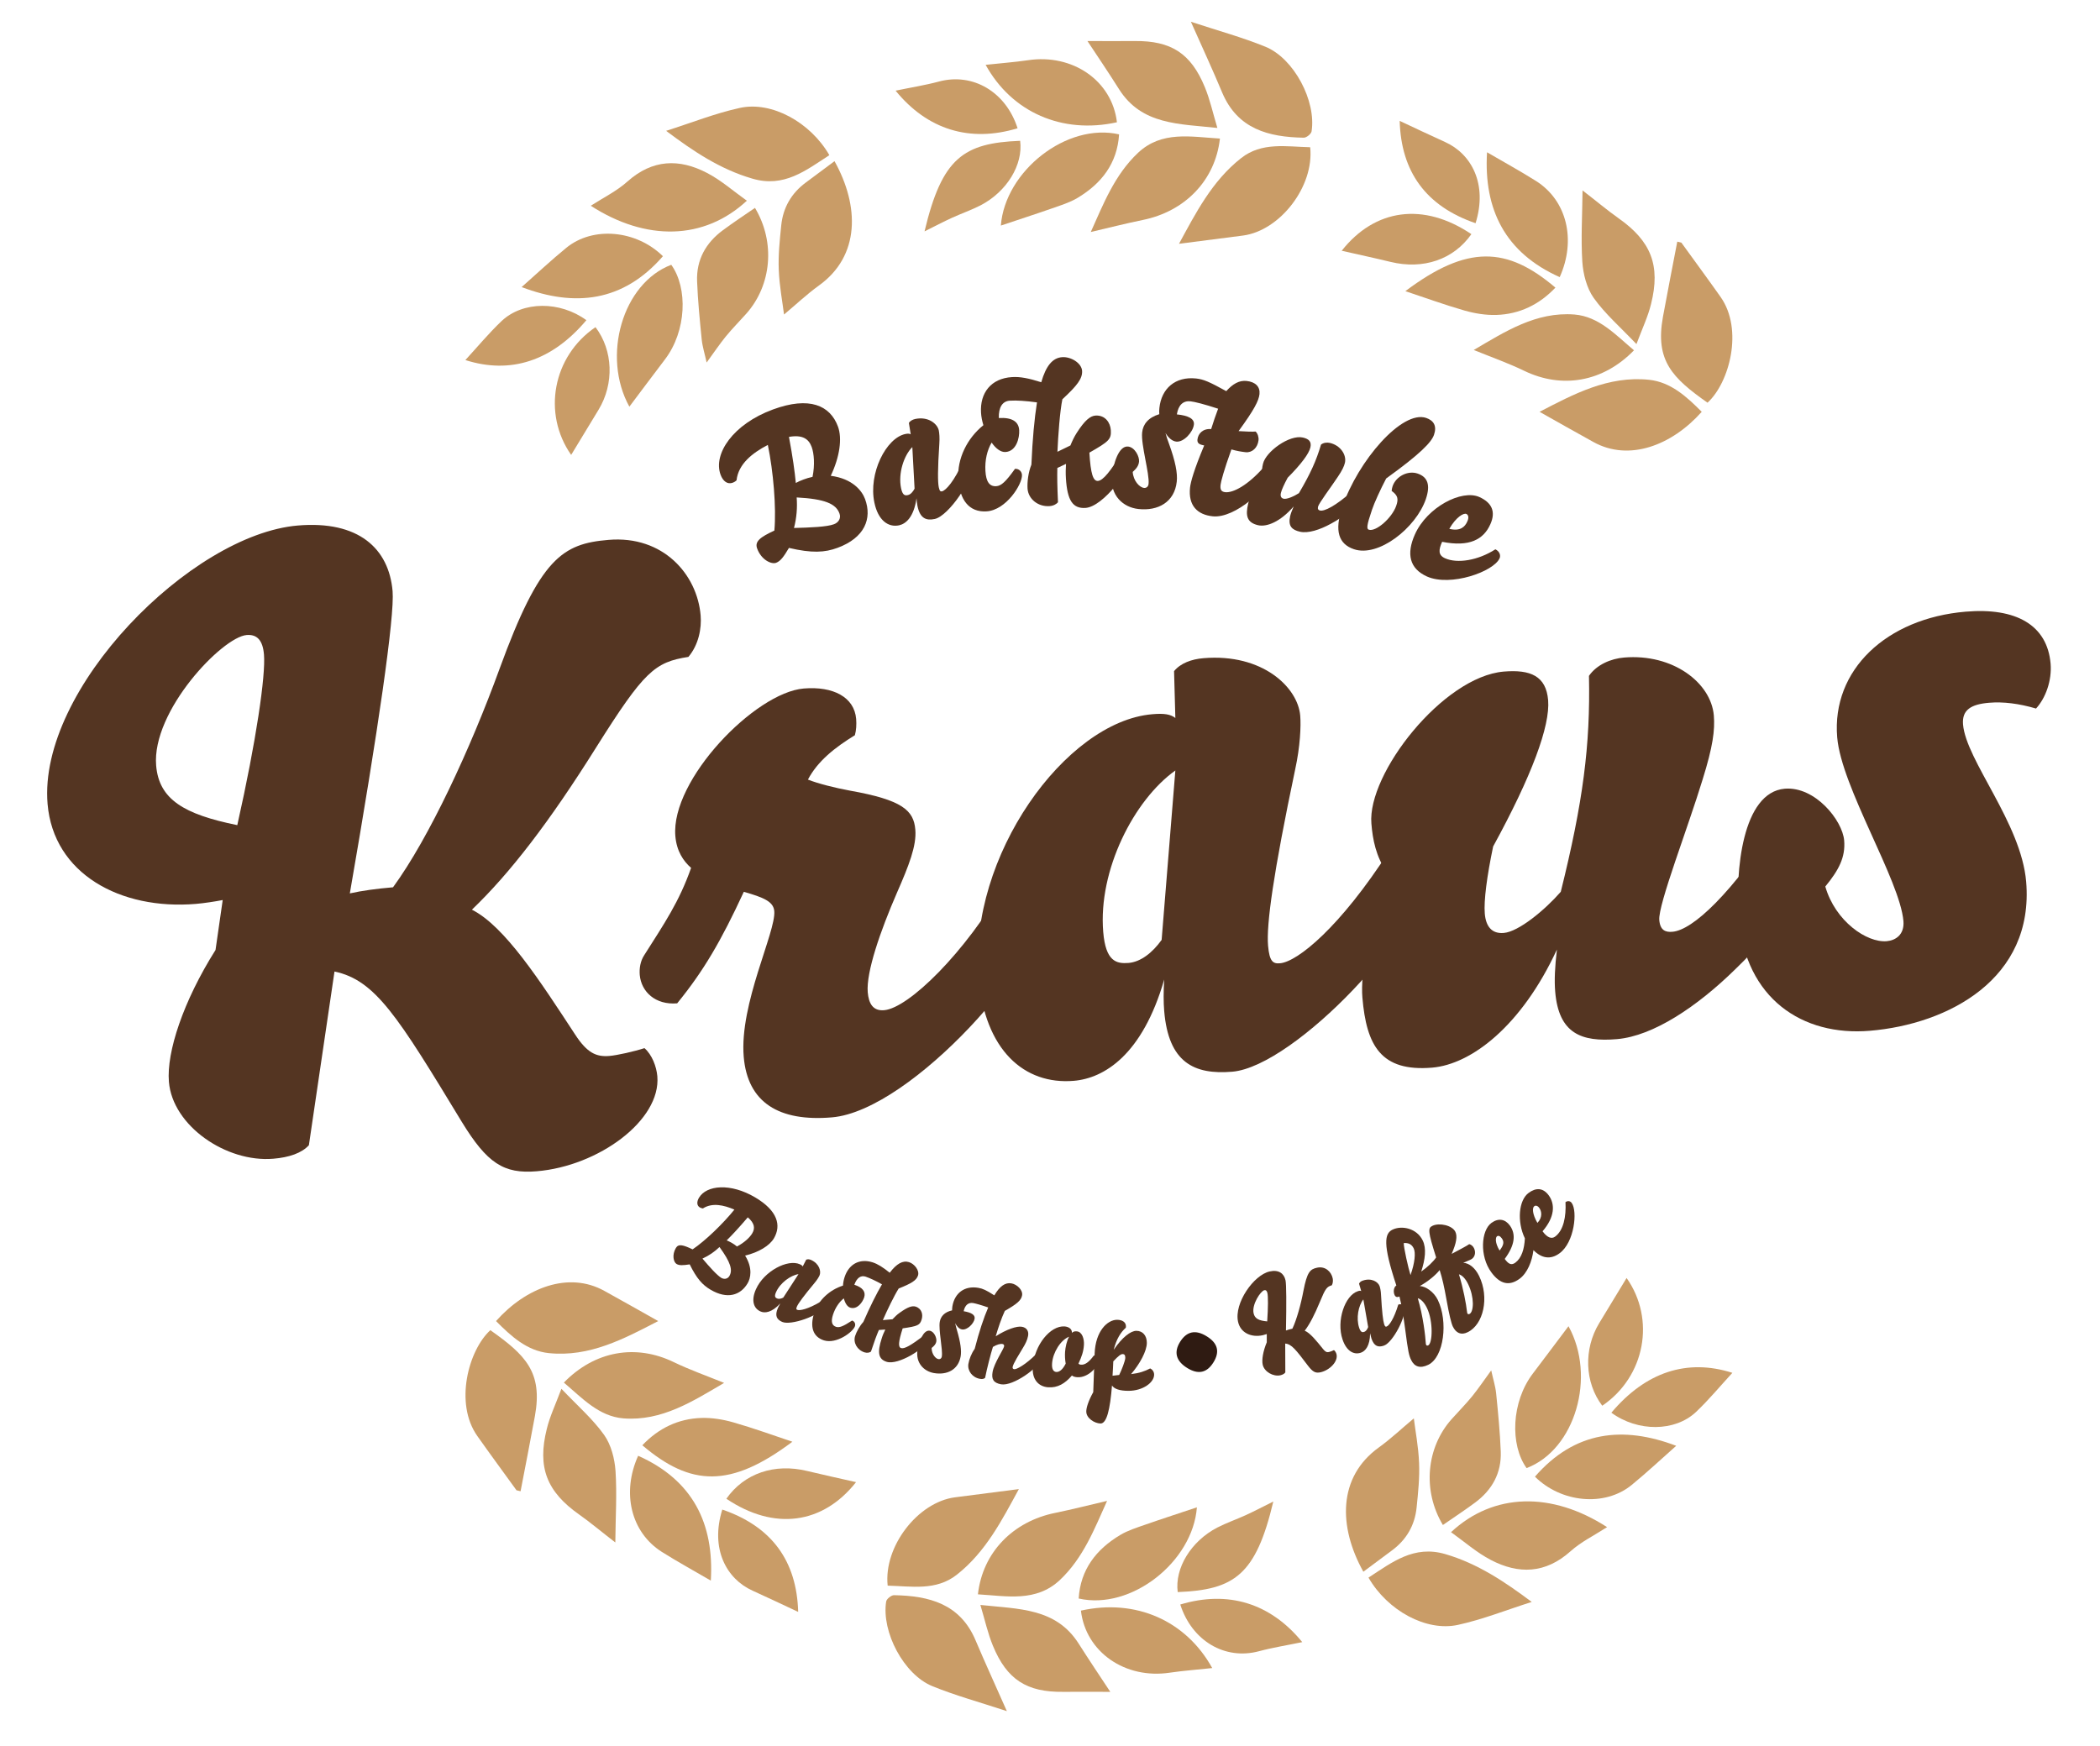
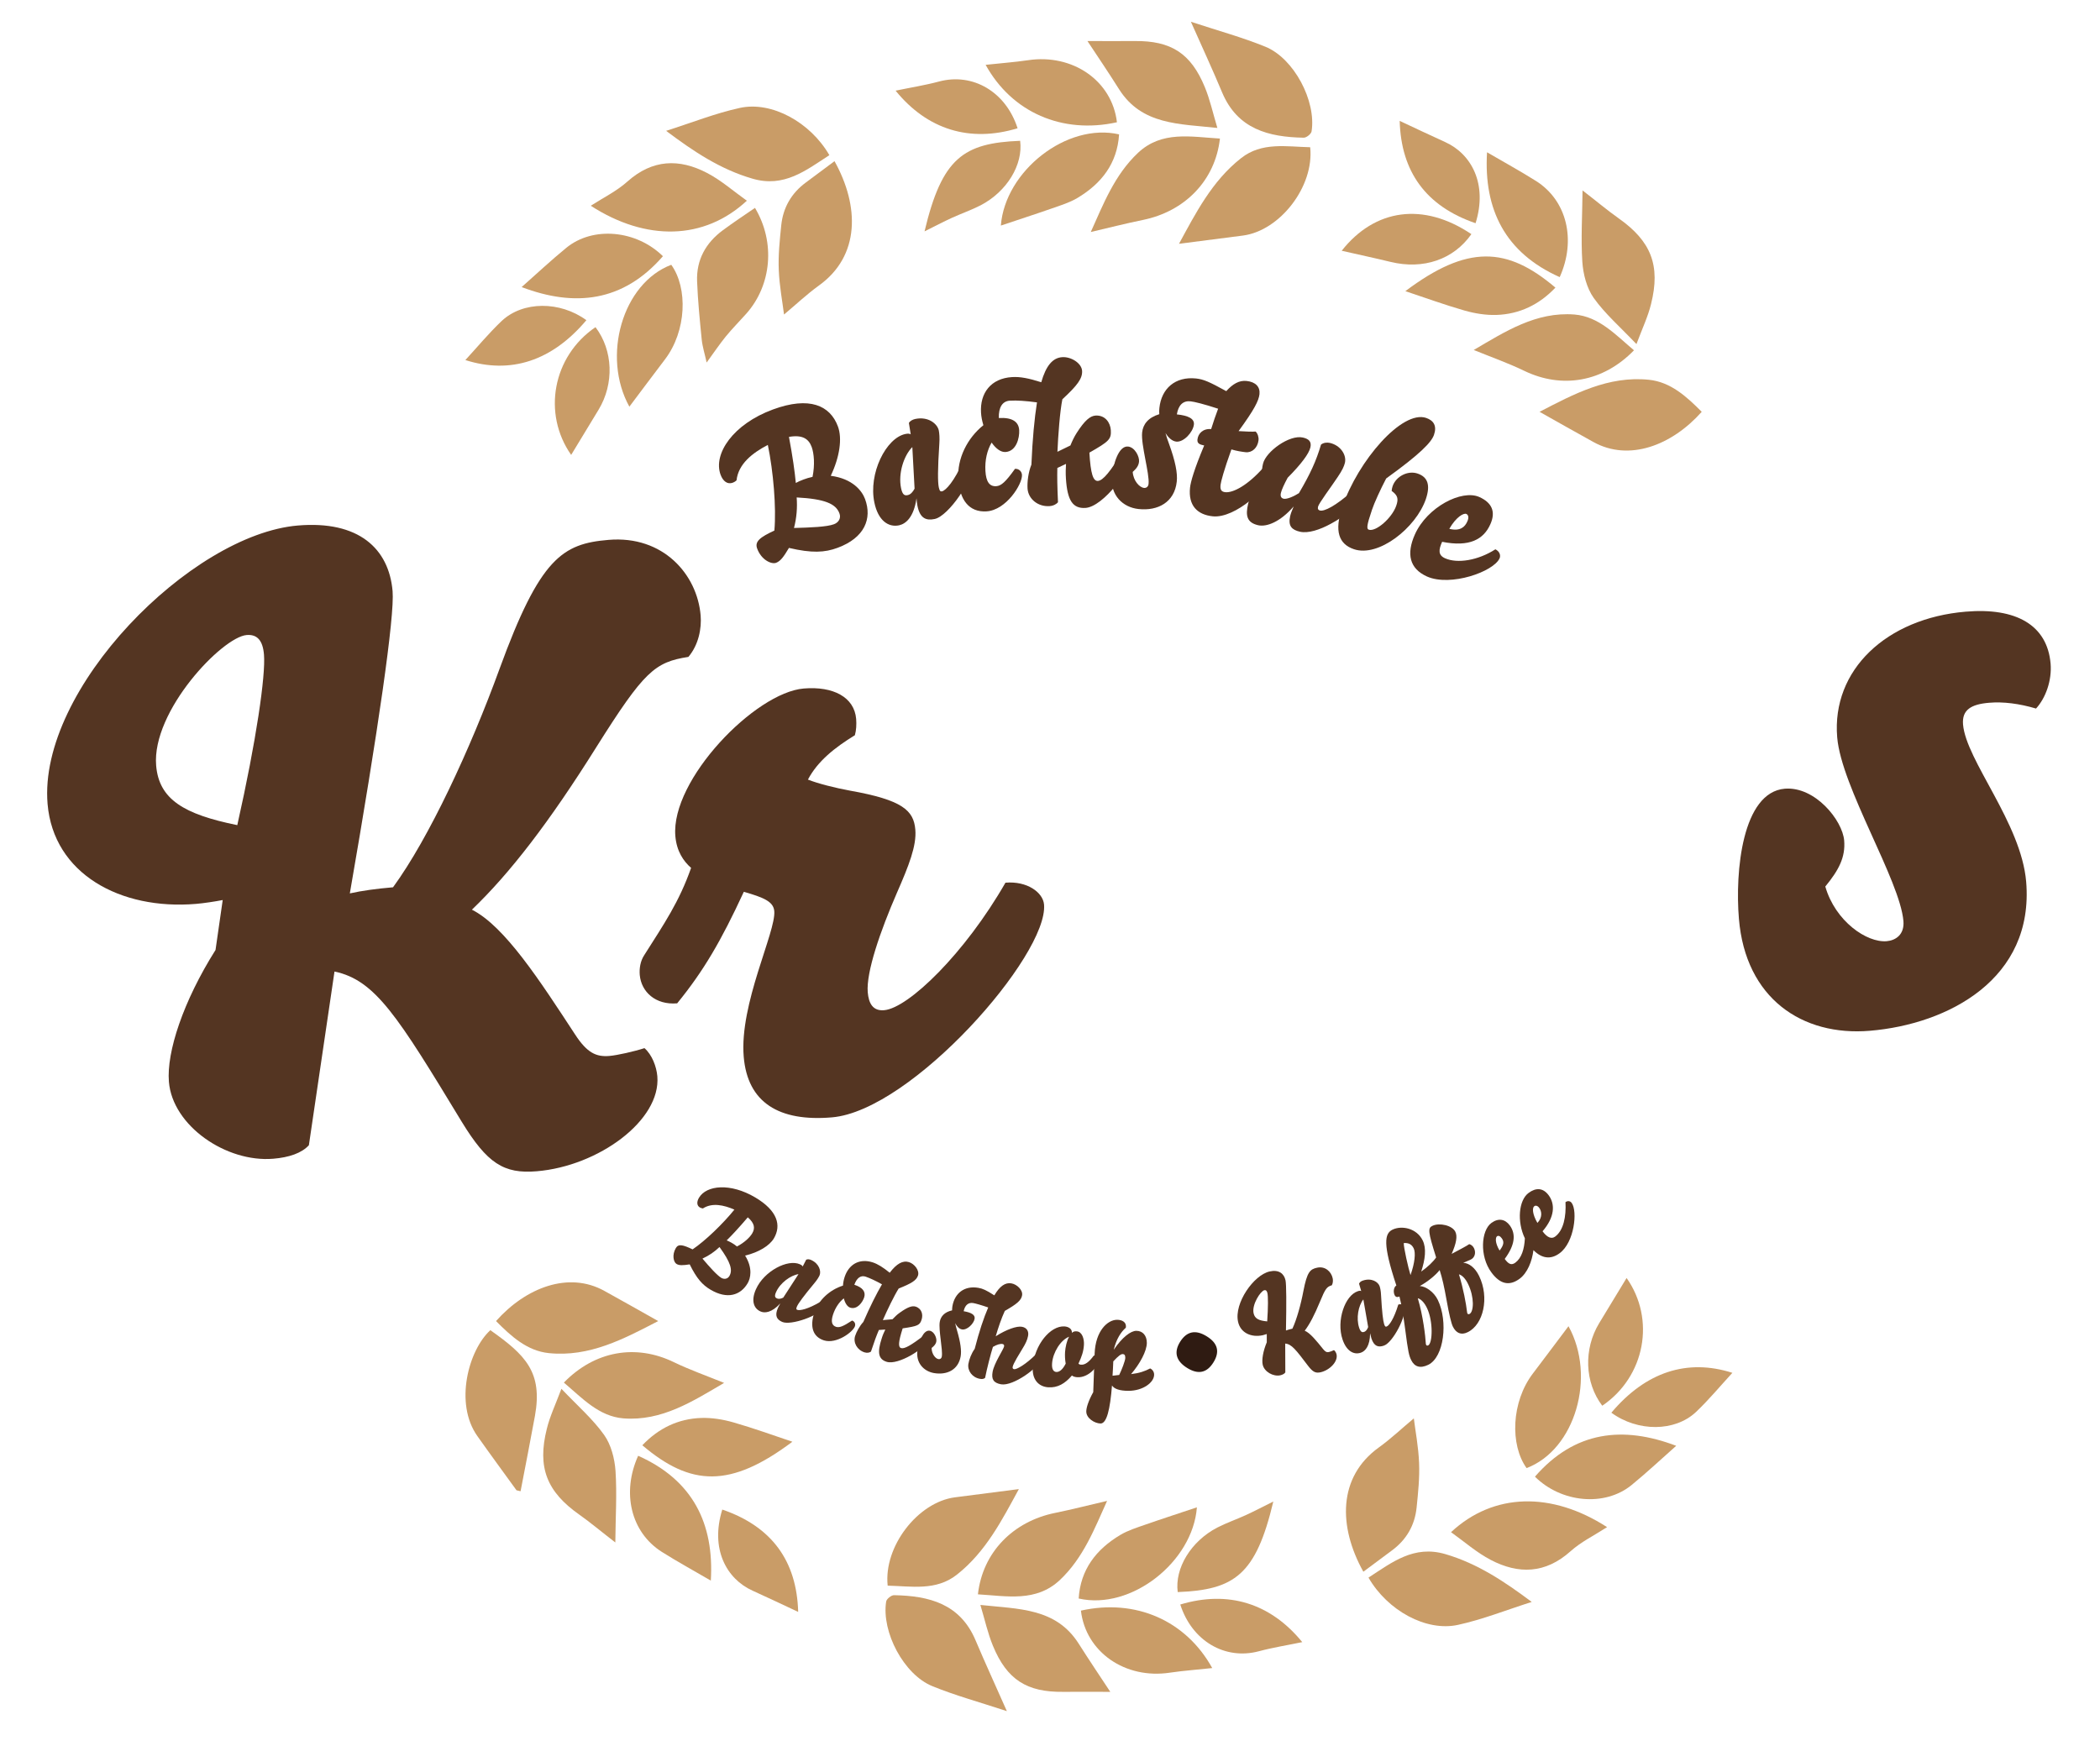
<svg xmlns="http://www.w3.org/2000/svg" version="1.1" id="Ebene_1" x="0px" y="0px" viewBox="0 0 1958.5 1629" style="enable-background:new 0 0 1958.5 1629;" xml:space="preserve" width="350" height="291">
  <style type="text/css">
	.st0{fill:#543522;}
	.st1{fill:#C99C67;}
	.st2{fill:#2F1B12;}
</style>
  <g>
    <path class="st0" d="M465.7,624.1c37.8-103.6,58.7-116.7,101.7-120.3c51-4.3,82.7,32.3,85.9,70.5c1,12-1.8,27.3-11.4,38.7   c-31.4,4.9-41.3,13.3-85.9,84.2c-43.9,70.1-80.7,117.8-116.1,151.7c30.7,15.5,63.5,66.4,96.3,116.5c11.2,17.2,19.7,21,31.9,20   c7.3-0.6,23.3-4.2,32.8-7.3c7.1,6.2,11.2,17.2,12,26.2c3.5,41.2-54.9,83.9-112.5,88.7c-30.8,2.6-46.3-7.4-70-46.2   c-59.7-98.4-80.5-132.1-118.7-140.2l-23.9,162.1c-6.7,7.4-18.6,11.4-33.2,12.6c-43.8,3.7-94-30.6-97.4-71.8   c-2.3-27.7,13.3-75.1,43.5-123l6.7-46.6c-7.2,1.4-17.7,3-25,3.6c-70.5,5.9-132.9-28.1-138.4-93.3c-9-107.2,133.9-251.4,233.5-259.8   c56.7-4.8,85,21.5,88.4,61.3c2,23.2-13.5,130.2-39.9,282c11.2-2.5,24.9-4.4,40.3-5.7C399.8,782.2,438.5,698.9,465.7,624.1z    M245.9,610.9c-1.1-13.5-6.5-19.1-16.2-18.3c-22.7,1.9-88.7,70.9-84.4,121.9c2.7,31.5,25.9,45.4,75.7,55.5   C238.8,690.8,247.5,630.4,245.9,610.9z" />
    <path class="st0" d="M853.6,774.2c1.3,15-6.1,33.7-17.1,58.8c-15.7,36.1-28.8,74.2-27.3,92.9c0.9,10.5,4.8,17.7,15.3,16.8   c22.7-1.9,75.5-53.2,113.2-119c20.3-1.7,35,9.1,36,20.4c4,47.2-123.3,192.3-197.9,198.6c-49.4,4.2-78.7-13.8-82.3-56.5   c-4.2-49.5,30.2-116.6,28.5-136c-0.8-9-10.1-12.7-28.4-18c-21.4,46.3-37.8,74.2-62.2,104.1c-20.3,1.7-33.5-10.8-34.9-26.5   c-0.5-6,0.5-12.9,4.2-18.5c18.7-29.5,32.5-49.6,43.7-81.4c-7.1-6.2-13.5-15.5-14.7-29.7c-4.4-52.5,74.4-133.9,119.8-137.7   c27.5-2.3,47.2,8.1,48.9,28.4c0.4,5.2,0.1,10.6-1.2,15.2c-18.6,11.4-34.7,24.1-43.8,41.4c9.3,3.7,25.1,7.7,39.2,10.3   C841.5,746.5,852.1,756.2,853.6,774.2z" />
-     <path class="st0" d="M1001.5,1008.6c-46.2,3.9-83.2-28.5-88.9-96.7c-9.5-112.5,81.1-238.6,162.1-245.4c11.3-1,17.1,0.1,21.5,3.5   l-1.2-43.7c5.9-7.3,16.2-11.2,27.5-12.1c55.1-4.6,88,27.3,90.2,53.6c0.8,9.7,0,28.7-4.7,50.2c-20.4,96.9-27,145-25.3,164.5   c1.3,15,4.7,17,11.2,16.4c16.2-1.4,55.9-33.4,102.1-105.2c17-1.4,30.8,7.2,31.9,20.7c4.1,48.7-120.2,180.8-178.6,185.7   c-35.7,3-59.5-8.6-63.5-56.6c-0.7-8.2-0.7-18.1,0-29.4C1065.5,984.4,1029.8,1006.2,1001.5,1008.6z M1096.2,719   c-38.5,27.4-72.1,92.9-67.3,150.6c2.3,27.7,12.3,29.9,23.7,29c11.3-1,22.1-9.4,30.8-21.5L1096.2,719z" />
-     <path class="st0" d="M1514.9,613.6c45.4-3.8,81.1,23.4,83.7,54.1c1.1,13.5-0.8,28.8-10.5,59.8c-13.4,44.2-41.6,116.8-40.4,131   c0.8,9.8,5.9,11.6,12.4,11c18.6-1.6,55-34.8,101.2-106.7c17-1.4,34,6.9,35.2,20.4c2.3,27-34.1,79.1-77.9,121.3   c-35.4,34.7-76.4,62.3-110.4,65.2c-33.2,2.8-54.3-5.2-57.6-44.2c-0.9-10.5-0.3-23.4,1.6-39.4c-33.1,71.5-79.9,107.1-116.4,110.2   c-47.8,4-61.3-20.5-65.1-65.5c-1.9-22.5,5.8-66.9,22.8-116.7c-10.2-15-13.2-30.6-14.4-45.6c-3.9-46.5,66.8-137,123.5-141.8   c25.1-2.1,39.5,4.2,41.4,26.7c2,24-15.3,70.7-51.3,136.5c-5.8,27.7-8.8,50.6-7.8,62.6c1,12,6.5,19.1,17.8,18.1   c13.8-1.2,38.2-21.3,53.1-38.4c20.7-83.3,27.7-136.7,26.3-201.5C1489.3,620.2,1502.7,614.6,1514.9,613.6z" />
    <path class="st0" d="M1720.2,784.3c1.3,15.7-5,27.6-17.6,43c9.3,32.4,38.7,52.6,57.3,51c8.1-0.7,16.6-5.9,15.6-18.7   c-3.2-38.2-57.9-125-61.8-171.5c-5.3-63,46.1-111.1,119.9-117.3c47-4,76.1,12.5,79.2,48.5c1.3,15.7-4.6,32.1-13.6,41.9   c-15.9-4.7-30.7-6.5-43.7-5.4c-17,1.4-25.5,6.7-24.4,20.2c2.8,33.7,54.3,92.1,58.9,146.8c7.6,90.7-72.8,133-145.8,139.1   c-63.2,5.3-116-30.2-122.2-104.5c-3.7-44.2,3.1-118,42.8-121.4C1693.1,733.7,1718.6,765.5,1720.2,784.3z" />
  </g>
  <g>
    <g>
      <path class="st1" d="M621.1,122.1c23.9-7.6,45.9-16.4,68.8-21.4c29.7-6.5,65.8,13.4,83.5,44.1c-21.9,14.2-42.3,30.6-71.8,21.9    C671.6,158,646.5,141.2,621.1,122.1z" />
    </g>
    <g>
      <path class="st1" d="M1110.7,20.3c25.8,8.5,48.2,14.6,69.5,23.3c26.6,10.8,47.6,50.6,43.1,79c-0.4,2.4-4.8,6-7.4,5.9    c-32.7-0.6-61.6-8-76-42.1C1131,65.1,1121.3,44.1,1110.7,20.3z" />
    </g>
    <g>
-       <path class="st1" d="M1568.3,226.4c12.2,16.9,24.6,33.7,36.6,50.7c21.5,30.5,8.2,80.1-12.2,98.7c-32.7-23.1-49-39.1-41.6-80    c4.3-23.5,8.9-46.9,13.4-70.3C1565.7,225.8,1567,226.1,1568.3,226.4z" />
-     </g>
+       </g>
    <g>
      <path class="st1" d="M778.2,150.4c23.4,42,23.9,88.4-14.5,116c-11.5,8.3-21.9,18.2-32.6,27.1c-1.4-11.4-4.3-26.5-4.9-41.5    c-0.6-13.9,0.9-27.9,2.3-41.7c1.7-16.6,9.5-30.1,23.1-40.1C760.1,163.8,768.7,157.4,778.2,150.4z" />
    </g>
    <g>
      <path class="st1" d="M1587.3,384.3c-27.9,31.4-67.8,46.6-101,28.2c-16.5-9.1-32.9-18.4-50.3-28.2c32-16.6,64.1-33.8,102.1-29.9    C1558.4,356.5,1573.3,370.2,1587.3,384.3z" />
    </g>
    <g>
      <path class="st1" d="M1222,137.4c3.9,36.5-28.1,77.8-62.6,82.4c-19.8,2.6-39.7,5.1-59.8,7.7c15.5-28.4,30.7-58.5,57.9-79.9    C1176.8,132.3,1199.9,136.9,1222,137.4z" />
    </g>
    <g>
      <path class="st1" d="M1526.4,321.1c-15-15.8-29.3-28.2-39.9-43.1c-6.5-9.2-9.8-22.1-10.6-33.7c-1.4-21.7,0-43.6,0.2-66.6    c13,10,22.9,18.4,33.5,25.9c30.4,21.4,39.5,44,30.4,80.2C1537.2,295.3,1532,306.2,1526.4,321.1z" />
    </g>
    <g>
      <path class="st1" d="M550.8,192c11.8-7.6,24.3-13.7,34.2-22.6c23.3-20.8,48.3-21.6,74.3-8c13.1,6.8,24.6,17,37.1,25.9    C656.6,224.3,602.3,225.3,550.8,192z" />
    </g>
    <g>
      <path class="st1" d="M704,194c19.3,32.2,15.4,72.2-8,98.6c-6.4,7.2-13.3,14.1-19.4,21.6c-5.8,7.2-11,14.9-17.7,24.1    c-1.7-7.9-3.9-14.7-4.6-21.5c-1.8-18-3.6-36.1-4.3-54.2c-0.8-20.1,8.1-36,24.1-47.8C683.7,207.7,693.6,201.1,704,194z" />
    </g>
    <g>
      <path class="st1" d="M1137.8,129.3c-4.4,39.3-32.9,68.1-72.1,76c-16.1,3.3-32.1,7.4-48.4,11.2c11.6-25.7,22.1-53.2,44.1-73.9    C1083.6,121.8,1110.6,127.7,1137.8,129.3z" />
    </g>
    <g>
      <path class="st1" d="M1014.2,38.3c15.6,0,29.8,0.1,44,0c33.9-0.4,52.5,11.4,65.5,43c4.8,11.6,7.5,24.1,11.7,38.1    c-35.8-3.9-70.5-2.7-91.7-36.1C1033.9,67.7,1023.5,52.4,1014.2,38.3z" />
    </g>
    <g>
      <path class="st1" d="M1524.1,326.9c-28.9,29.7-67.2,36.2-102.5,19.1c-14.9-7.2-30.5-12.7-47-19.4c29.2-17.1,58.1-35.9,94-33.1    C1491.4,295.4,1506.8,312.3,1524.1,326.9z" />
    </g>
    <g>
      <path class="st1" d="M618.1,239.1c-37.2,42.8-82.3,47.6-131.8,28.8c13.7-12.1,27.2-24.8,41.5-36.5    C552.9,210.7,593.5,214.8,618.1,239.1z" />
    </g>
    <g>
      <path class="st1" d="M1043.7,125.4c-1.7,27.1-16.4,45.9-38.8,59.3c-7.2,4.3-15.6,6.9-23.6,9.7c-16,5.6-32.2,10.8-47.9,16.1    C937.3,159.6,994.9,114.2,1043.7,125.4z" />
    </g>
    <g>
      <path class="st1" d="M1454.8,258.6c-50.9-22.7-71-63.1-67.8-116.5c15.2,8.9,30.8,17.4,45.7,26.8    C1461.7,187.2,1470.3,224.2,1454.8,258.6z" />
    </g>
    <g>
      <path class="st1" d="M625.9,247.1c15.6,21.7,14.3,61.8-5.9,88.3c-11.3,14.8-22.3,29.7-33.2,44.1    C560.8,332.5,580.4,264.3,625.9,247.1z" />
    </g>
    <g>
      <path class="st1" d="M1310.8,271.7c57.9-43.5,94.8-41.7,140-3.3c-15.1,15.9-33.5,24.8-55.1,25.5c-9.9,0.3-20.2-1.4-29.7-4.1    C1347.2,284.4,1328.8,277.7,1310.8,271.7z" />
    </g>
    <g>
      <path class="st1" d="M919.2,60.5c13.5-1.5,26.6-2.4,39.5-4.3c41.7-6.3,78.5,19.2,83,57.9C990.6,125.4,943.6,104.8,919.2,60.5z" />
    </g>
    <g>
      <path class="st1" d="M1376.3,208.3c-46.4-15.9-69.5-48.2-70.8-95.5c13.9,6.5,28.1,13.3,42.5,19.8    C1372.5,143.7,1387.7,171.8,1376.3,208.3z" />
    </g>
    <g>
      <path class="st1" d="M862.2,215.9c16.3-68.6,36.3-82.4,89.2-84.5c2.9,22.2-12.3,47.4-36.9,60.2c-8.6,4.4-17.8,7.6-26.6,11.6    C879.6,207,871.4,211.3,862.2,215.9z" />
    </g>
    <g>
      <path class="st1" d="M555.2,305.3c16.5,21.7,17.5,52.9,2.9,77c-8.6,14.2-17.2,28.3-25.6,42.2C505.5,386,515.2,332.5,555.2,305.3z" />
    </g>
    <g>
      <path class="st1" d="M1372.4,218.5c-16.7,23.8-45,33.3-75.4,25.9c-15.3-3.7-30.7-7-45.6-10.4    C1282.4,194.7,1327.7,188.4,1372.4,218.5z" />
    </g>
    <g>
      <path class="st1" d="M835.2,84.6c13.9-2.9,27.3-5,40.4-8.5c31.7-8.5,62.5,9.6,73.4,43.6C904.4,133.2,864.8,121,835.2,84.6z" />
    </g>
    <g>
      <path class="st1" d="M546.7,298.8c-32,38-70.7,50.7-112.9,37.2c11.3-12.3,21.9-25.1,33.9-36.5    C487.5,280.9,522.1,280.8,546.7,298.8z" />
    </g>
  </g>
  <g>
    <path class="st0" d="M686.8,448.2c-0.8,0.9-2.3,1.8-3.7,2.3c-4.7,1.7-8.9-1.3-11.2-7.5c-7.1-19.4,11.6-47.2,48.9-60.9   c34-12.5,53.3-3.8,60.6,15.9c4.1,11.1,1.7,28.3-6.7,46c20.5,2.7,29.2,14.1,32,21.7c6.8,18.4-0.5,36.2-25.6,45.5   c-12.1,4.5-24.1,5.1-45.4,0.1c-5.1,8.6-7.9,12.3-12,13.9c-4.3,1.6-13.8-2.6-17.7-13.4c-2.4-6.6,3-10.6,16.1-16.7   c1.9-21.6-1-55.3-6.1-79.9C701.5,422.7,688.5,433,686.8,448.2z M742.1,450.7c1.8-1,4.1-2.1,7.1-3.2c2.6-1,5.6-1.9,8.5-2.5   c2.3-11.3,1.4-21.8-0.8-27.9c-2.8-7.6-8.6-11.6-21.2-9.4C739.2,426.4,741.1,440,742.1,450.7z M782.8,479.1   c-3.3-9-13.6-13.5-39.9-14.9c0.7,9.4,0,18.9-2.5,28.5c15.4-0.4,30.7-1,37.3-3.5C782,487.6,784.5,483.6,782.8,479.1z" />
    <path class="st0" d="M838.5,490.2c-10.3,2.2-19.7-4.8-23.1-21.2c-5.7-27.1,10.8-60.2,28.9-64c2.5-0.5,3.9-0.4,5,0.3l-1.7-10.6   c1.1-1.9,3.3-3.1,5.8-3.7c12.3-2.6,20.7,4.4,22.1,10.7c0.5,2.4,0.9,7,0.5,12.4c-1.6,24.1-1.5,36-0.5,40.7c0.8,3.6,1.6,4,3,3.7   c3.6-0.8,11.6-9.6,19.8-28.3c3.8-0.8,7.2,1,7.9,4.2c2.5,11.8-21.5,47.2-34.5,49.9c-8,1.7-13.7-0.5-16.1-12.1   c-0.4-2-0.7-4.4-0.9-7.2C852.2,482.6,844.8,488.8,838.5,490.2z M850.8,417.2c-7.8,7.7-13.4,24.5-10.5,38.4c1.4,6.7,3.7,7,6.3,6.4   c2.5-0.5,4.7-2.9,6.3-6L850.8,417.2z" />
    <path class="st0" d="M978.7,472.3C968,473,959,465.6,958.3,456c-0.4-6.3,0.7-15.2,3.6-22.4c1-23.8,2.8-42.9,5.2-58.1   c-10.3-1.4-18.8-2-25.3-1.6c-6.8,0.4-10.6,6-10.3,16.2c12-0.7,18.5,3.1,19,11.3c0.4,7.4-2.7,19.8-12.8,20.4   c-4.4,0.3-9.1-3.3-12.9-8.8c-4.2,7.1-6.4,16.5-5.8,26.5c0.6,10.1,3.8,14.6,10.1,14.2c4.6-0.3,8.7-3.9,17.5-16.2   c3.7-0.2,6.3,2.4,6.5,5.7c0.5,8.5-14.7,32.9-33.1,34c-16.4,1-25.1-10.9-26.3-30.3c-1.2-19,8.4-38.1,23.4-50.1c-1.2-4-2-8-2.2-11.7   c-1.1-18.3,9.2-32,28.9-33.2c7.6-0.5,15.6,1.1,27.3,4.8c4.4-15.3,10.6-22.9,19.7-23.4c7.9-0.5,17.9,5.4,18.4,12.8   c0.4,7.2-4.5,13.6-18.4,26.5c-2.3,11.1-4,34.3-4.6,49l12.1-5.9c1.6-4,3.6-8.2,5.8-11.6c7.6-11.9,12.7-16,17.7-16.3   c9-0.5,13.7,6.6,14.2,13.6c0.5,8.5-1.6,10.5-20,21c1.2,19.9,3.5,26.6,7.9,26.4c4.8-0.3,11.7-8.7,23.5-28.1c3.5-0.2,7.3,1.6,7.5,5.3   c0.7,10.7-25.7,46.9-42.6,48c-11.8,0.7-16.9-6.9-18.2-27.6c-0.3-4.6-0.2-9.4,0.1-13.5l-8.1,3.8c-0.2,8.3-0.1,16.3,0.6,32   C985.6,470.1,982.7,472.1,978.7,472.3z" />
    <path class="st0" d="M1115.6,353.2c7,0.8,12.1,3,28.1,11.8c6.1-6.8,12.1-10.2,18.9-9.5c8.5,0.9,12.8,5.5,12.1,12.3   c-0.7,6.2-4.9,14.5-19.5,34.5c5.7,0.4,13.5,0.7,15.9,0.4c2,1.9,3,5.3,2.7,8.1c-0.8,7-5.9,11.8-12,11.2c-4.2-0.5-8.1-1.1-13.3-2.6   c-7.1,19.7-9.8,30.2-10.1,32.9c-0.5,4.4,0.4,6.5,4.3,7c7.5,0.8,21.2-6.6,35.6-22.9c3.5,0.4,7.1,3.4,6.7,7   c-1.2,10.8-32.8,40.7-54,38.4c-14.2-1.5-22.9-9.9-21.1-26.8c0.6-5.3,3.7-16.7,13.2-39.3c-3.6-0.8-6.7-1.5-6.3-5.5   c0.6-5.7,5.2-10.4,12.8-9.8c2-6.5,4.2-12.9,6.5-19c-13.5-4.4-22-6.5-25.8-6.9c-6.8-0.7-11.3,3.4-12.7,12.2   c10.7,1.1,16.5,4,15.9,9.5c-0.8,7-9.4,16.6-16.4,15.9c-3.9-0.4-7.4-3.6-10.1-8c0.8,3.1,1.9,6.3,3.2,9.8c6,16.5,8.2,27.7,7.3,35.6   c-2.1,19.1-17.5,27.5-35.7,25.5c-14.3-1.5-26.7-12.7-24.7-30.9c1.2-10.8,6-28.3,15-27.4c6.4,0.7,10.7,9.5,10.2,14.1   c-0.4,3.9-2.4,6.4-5.9,9.6c0.6,8.2,6.2,14.4,10.5,14.9c1.8,0.2,4-0.7,4.3-3.8c1-9.4-7.2-36.5-6-47.9c0.8-7.7,5.6-13.9,16-17.1   c-0.2-1.9-0.1-3.9,0.1-5.8C1083.2,362.7,1096,351.1,1115.6,353.2z" />
    <path class="st0" d="M1240.3,413.3c10.1,2.3,15.8,11.3,14.1,18.6c-0.8,3.2-2.3,6.7-6.7,13.2c-6.2,9.4-17.6,24.4-18.4,27.8   c-0.5,2.3,0.4,3.1,1.8,3.5c4.1,1,14.5-4.2,29.8-17.7c3.8,0.9,6.8,4.1,6.1,7.3c-1.5,6.5-13.2,16.1-25.8,22.8   c-10.2,5.6-21.1,9.1-28.7,7.4c-7.4-1.7-11.3-5.1-9.2-14.5c0.6-2.5,1.7-5.5,3.3-9.1c-12.5,14.4-25.2,19.4-33.3,17.5   c-10.6-2.5-11.7-9.2-9.2-20c1.3-5.4,6.2-15.3,13.6-25.7c-1.1-4.2-0.6-8.1,0.3-11.7c2.6-11.2,24.6-27.3,37.2-24.4   c5.6,1.3,8.2,3.8,7,9.2c-1.3,5.8-8.5,15.5-21.2,28.3c-3.3,6.1-5.6,11.2-6.3,14.1c-0.7,2.9,0,4.9,2.5,5.5c3.1,0.7,9.8-2.3,14.3-5.2   c10.6-18,16.1-30,20.6-45.3C1234.3,413.1,1237.6,412.7,1240.3,413.3z" />
    <path class="st0" d="M1262.8,512.5c-14.2-4.8-18.4-17-10.9-39.2c14.7-43.4,55.9-90.9,78.3-83.3c7,2.4,10.2,7.4,7.3,15.8   c-2.4,7-13.1,18-44.6,40.7c-5.4,10.3-11.1,22.8-13.2,29.1c-5.2,15.2-5.1,18-3,18.7c6.5,2.2,21.6-10.8,25.6-22.4   c2.3-6.6,1.3-9.7-4.3-13.8c0.2-1.7,0.4-3,0.9-4.4c3.1-9.1,14.1-14.9,23.3-11.8c9.4,3.2,12.2,10.6,7.7,23.9   C1320.6,492.7,1285.7,520.3,1262.8,512.5z" />
    <path class="st0" d="M1319.7,498.7c11.4-25.5,43.7-42.2,60.1-34.9c11.6,5.2,15.6,13.6,10.3,25.4c-6.3,14.2-19.5,21.5-45,16.4   c-3.4,7.6-3.8,12.5,2.8,15.4c11.5,5.1,30.7,2,46.9-8.4c4,2,5.1,5.7,3.9,8.4c-5.6,12.5-45.7,26.7-67.7,17   C1314.6,530.6,1311.6,516.9,1319.7,498.7z M1367.7,479.6c-2.4-1.1-9.5,2.7-15.9,13.9c10.2,2.5,14.6-1.8,16.8-6.9   C1370.2,483.2,1369.7,480.5,1367.7,479.6z" />
  </g>
  <g>
    <g>
      <path class="st1" d="M1428.7,1494.9c-23.9,7.6-45.9,16.4-68.8,21.4c-29.7,6.5-65.8-13.4-83.5-44.1c21.9-14.2,42.3-30.6,71.8-21.9    C1378.2,1459.1,1403.3,1475.9,1428.7,1494.9z" />
    </g>
    <g>
      <path class="st1" d="M939,1596.8c-25.8-8.5-48.2-14.6-69.5-23.3c-26.6-10.8-47.6-50.6-43.1-79c0.4-2.4,4.8-6,7.4-5.9    c32.7,0.6,61.6,8,76,42.1C918.8,1552,928.5,1573,939,1596.8z" />
    </g>
    <g>
      <path class="st1" d="M481.5,1390.7c-12.2-16.9-24.6-33.7-36.6-50.7c-21.5-30.5-8.2-80.1,12.2-98.7c32.7,23.1,49,39.1,41.6,80    c-4.3,23.5-8.9,46.9-13.4,70.3C484,1391.3,482.7,1391,481.5,1390.7z" />
    </g>
    <g>
      <path class="st1" d="M1271.6,1466.7c-23.4-42-23.9-88.4,14.5-116c11.5-8.3,21.9-18.2,32.6-27.1c1.4,11.4,4.3,26.5,4.9,41.5    c0.6,13.9-0.9,27.9-2.3,41.7c-1.7,16.6-9.5,30.1-23.1,40.1C1289.6,1453.3,1281,1459.7,1271.6,1466.7z" />
    </g>
    <g>
      <path class="st1" d="M462.4,1232.8c27.9-31.4,67.8-46.6,101-28.2c16.5,9.1,32.9,18.4,50.3,28.2c-32,16.6-64.1,33.8-102.1,29.9    C491.3,1260.6,476.4,1246.9,462.4,1232.8z" />
    </g>
    <g>
      <path class="st1" d="M827.8,1479.7c-3.9-36.5,28.1-77.8,62.6-82.4c19.8-2.6,39.7-5.1,59.8-7.7c-15.5,28.4-30.7,58.5-57.9,79.9    C872.9,1484.8,849.9,1480.2,827.8,1479.7z" />
    </g>
    <g>
      <path class="st1" d="M523.4,1296c15,15.8,29.3,28.2,39.9,43.1c6.5,9.2,9.8,22.1,10.6,33.7c1.4,21.7,0,43.6-0.2,66.6    c-13-10-22.9-18.4-33.5-25.9c-30.4-21.4-39.5-44-30.4-80.2C512.6,1321.8,517.8,1310.9,523.4,1296z" />
    </g>
    <g>
      <path class="st1" d="M1499,1425.1c-11.8,7.6-24.3,13.7-34.2,22.6c-23.3,20.8-48.3,21.6-74.3,8c-13.1-6.8-24.6-17-37.1-25.9    C1393.1,1392.8,1447.4,1391.8,1499,1425.1z" />
    </g>
    <g>
-       <path class="st1" d="M1345.8,1423.1c-19.3-32.2-15.4-72.2,8-98.6c6.4-7.2,13.3-14.1,19.4-21.6c5.8-7.2,11-14.9,17.7-24.1    c1.7,7.9,3.9,14.7,4.6,21.5c1.8,18,3.6,36.1,4.3,54.2c0.8,20.1-8.1,36-24.1,47.8C1366.1,1409.4,1356.1,1416,1345.8,1423.1z" />
-     </g>
+       </g>
    <g>
      <path class="st1" d="M912,1487.8c4.4-39.3,32.9-68.1,72.1-76c16.1-3.3,32.1-7.4,48.4-11.2c-11.6,25.7-22.1,53.2-44.1,73.9    C966.1,1495.3,939.1,1489.4,912,1487.8z" />
    </g>
    <g>
      <path class="st1" d="M1035.5,1578.8c-15.6,0-29.8-0.1-44,0c-33.9,0.4-52.5-11.4-65.5-43c-4.8-11.6-7.5-24.1-11.7-38.1    c35.8,3.9,70.5,2.7,91.7,36.1C1015.9,1549.4,1026.2,1564.7,1035.5,1578.8z" />
    </g>
    <g>
      <path class="st1" d="M525.7,1290.2c28.9-29.7,67.2-36.2,102.5-19.1c14.9,7.2,30.5,12.7,47,19.4c-29.2,17.1-58.1,35.9-94,33.1    C558.3,1321.7,542.9,1304.8,525.7,1290.2z" />
    </g>
    <g>
      <path class="st1" d="M1431.7,1378c37.2-42.8,82.3-47.6,131.8-28.8c-13.7,12.1-27.2,24.8-41.5,36.5    C1496.8,1406.4,1456.2,1402.3,1431.7,1378z" />
    </g>
    <g>
      <path class="st1" d="M1006,1491.7c1.7-27.1,16.4-45.9,38.8-59.3c7.2-4.3,15.6-6.9,23.6-9.7c16-5.6,32.2-10.8,47.9-16.1    C1112.5,1457.5,1054.9,1502.9,1006,1491.7z" />
    </g>
    <g>
      <path class="st1" d="M595,1358.5c50.9,22.7,71,63.1,67.8,116.5c-15.2-8.9-30.8-17.4-45.7-26.8    C588.1,1429.8,579.5,1392.9,595,1358.5z" />
    </g>
    <g>
      <path class="st1" d="M1423.9,1370c-15.6-21.7-14.3-61.8,5.9-88.3c11.3-14.8,22.3-29.7,33.2-44.1    C1489,1284.6,1469.3,1352.8,1423.9,1370z" />
    </g>
    <g>
      <path class="st1" d="M738.9,1345.4c-57.9,43.5-94.8,41.7-140,3.3c15.1-15.9,33.5-24.8,55.1-25.5c9.9-0.3,20.2,1.4,29.7,4.1    C702.6,1332.7,721,1339.4,738.9,1345.4z" />
    </g>
    <g>
      <path class="st1" d="M1130.6,1556.6c-13.5,1.5-26.6,2.4-39.5,4.3c-41.7,6.3-78.5-19.2-83-57.9    C1059.2,1491.6,1106.1,1512.3,1130.6,1556.6z" />
    </g>
    <g>
      <path class="st1" d="M673.5,1408.7c46.4,15.9,69.5,48.2,70.8,95.5c-13.9-6.5-28.1-13.3-42.5-19.8    C677.3,1473.4,662.1,1445.3,673.5,1408.7z" />
    </g>
    <g>
      <path class="st1" d="M1187.6,1401.2c-16.3,68.6-36.3,82.4-89.2,84.5c-2.9-22.2,12.3-47.4,36.9-60.2c8.6-4.4,17.8-7.6,26.6-11.6    C1170.2,1410.1,1178.3,1405.8,1187.6,1401.2z" />
    </g>
    <g>
      <path class="st1" d="M1494.5,1311.8c-16.5-21.7-17.5-52.9-2.9-77c8.6-14.2,17.2-28.3,25.6-42.2    C1544.3,1231,1534.6,1284.6,1494.5,1311.8z" />
    </g>
    <g>
-       <path class="st1" d="M677.3,1398.6c16.7-23.8,45-33.3,75.4-25.9c15.3,3.7,30.7,7,45.6,10.4C767.3,1422.4,722,1428.7,677.3,1398.6z    " />
-     </g>
+       </g>
    <g>
      <path class="st1" d="M1214.6,1532.4c-13.9,2.9-27.3,5-40.4,8.5c-31.7,8.5-62.5-9.6-73.4-43.6    C1145.4,1483.9,1184.9,1496,1214.6,1532.4z" />
    </g>
    <g>
      <path class="st1" d="M1503,1318.3c32-38,70.7-50.7,112.9-37.2c-11.3,12.3-21.9,25.1-33.9,36.5    C1562.3,1336.2,1527.6,1336.3,1503,1318.3z" />
    </g>
  </g>
  <g>
    <path class="st0" d="M655.4,1127.7c-0.8-0.1-1.9-0.4-2.8-0.9c-2.9-1.7-3.1-5.2-0.9-9c7.1-12,29.5-14,52.5-0.4   c20.9,12.4,24.6,26.1,17.4,38.3c-4.1,6.8-14,12.9-26.8,16c7.3,11.8,5.1,21.2,2.3,25.9c-6.7,11.3-19.1,15.1-34.6,5.9   c-7.5-4.4-12.9-10.4-19.4-23.6c-6.6,1-9.8,1.1-12.3-0.4c-2.7-1.6-4.5-8.3-0.6-14.9c2.4-4.1,6.8-2.9,15.6,1.3   c12.1-8.2,28.4-24,39-37.1C674.9,1124.5,664.1,1122.1,655.4,1127.7z M680.1,1190.8c3.3-5.6,1.2-12.8-9.2-27.1   c-4.6,4.4-9.8,8-15.9,10.8c6.7,7.9,13.6,15.6,17.6,18C675.3,1194,678.4,1193.6,680.1,1190.8z M677.6,1157.5   c1.3,0.5,2.9,1.3,4.7,2.3c1.6,0.9,3.4,2.1,4.9,3.4c6.9-3.6,12-8.5,14.2-12.2c2.8-4.7,2.4-9.4-4.1-15   C689,1145.7,682.7,1152.5,677.6,1157.5z" />
    <path class="st0" d="M709.1,1223.8c-6.5-2.9-8.8-10.4-4.2-20.7c7.6-17,29.7-28.4,41-23.3c1.6,0.7,2.3,1.3,2.6,2.1l3.3-6.4   c1.4-0.6,3-0.4,4.6,0.3c7.7,3.5,9.5,10.6,7.8,14.5c-0.7,1.5-2.3,4.2-4.6,6.9c-10.4,12.5-15.1,19-16.4,21.9c-1,2.3-0.7,2.8,0.2,3.2   c2.3,1,10.1-0.6,21.9-7.6c2.4,1.1,3.5,3.4,2.6,5.4c-3.3,7.4-30.3,17.1-38.5,13.5c-5-2.2-7.2-5.7-4-13c0.6-1.2,1.3-2.7,2.3-4.3   C719.5,1225.1,713,1225.6,709.1,1223.8z M744.6,1189c-7.3,1.1-17,8-20.9,16.7c-1.9,4.2-0.7,5.3,0.9,6c1.6,0.7,3.7,0.3,5.8-0.8   L744.6,1189z" />
    <path class="st0" d="M806.2,1262c-6.9-2.2-10.7-9-8.8-15.2c1.3-4,4.2-9.4,7.7-13.2c6.4-14.6,12.2-26.2,17.4-35.1   c-6.1-3.4-11.3-5.8-15.4-7.2c-4.4-1.4-8.1,1.2-10.4,7.6c7.7,2.5,10.8,6.5,9.2,11.7c-1.5,4.7-6.5,11.7-13,9.7   c-2.8-0.9-4.9-4.3-6-8.7c-4.4,3.4-8,8.8-10.1,15.2c-2.1,6.5-1.1,10.1,2.9,11.4c3,0.9,6.4-0.3,14.9-5.9c2.4,0.8,3.3,3,2.7,5.2   c-1.7,5.4-17.2,17-29,13.3c-10.5-3.4-13.1-12.9-9.1-25.4c3.9-12.2,14.6-21.8,26.9-25.7c0.2-2.8,0.7-5.5,1.5-7.9   c3.8-11.7,13.5-17.8,26.2-13.8c4.8,1.6,9.5,4.5,15.9,9.7c6.5-8.5,12.2-11.7,18-9.9c5.1,1.6,9.9,7.7,8.4,12.5   c-1.5,4.6-6.2,7.4-18,12.1c-4.1,6.4-10.9,20.5-14.8,29.5l9-0.8c2-2.1,4.2-4.3,6.5-5.9c7.7-5.6,11.9-6.9,15.1-5.9   c5.8,1.9,7,7.5,5.6,12c-1.7,5.4-3.5,6.2-17.7,8.3c-4.1,12.8-4.3,17.5-1.5,18.4c3.1,1,9.4-2.6,21.5-11.9c2.2,0.7,4.2,2.8,3.4,5.1   c-2.2,6.9-27.5,23.1-38.4,19.6c-7.6-2.4-8.9-8.5-4.6-21.7c0.9-3,2.2-6,3.4-8.4l-6,0.4c-2.2,5.2-4.1,10.2-7.4,20.2   C811,1262.2,808.8,1262.8,806.2,1262z" />
    <path class="st0" d="M921.6,1220.1c-6.3-2.2-11.7-3.7-13.9-4.1c-4.5-0.8-7.8,1.8-9,7.6c7.1,1.2,10.9,3.4,10.2,7.1   c-0.8,4.6-7,10.7-11.7,9.9c-2.6-0.4-4.8-2.7-6.4-5.8c0.4,2.1,1,4.3,1.7,6.7c3.3,11.3,4.3,18.9,3.4,24.2   c-2.2,12.7-12.9,17.7-25,15.6c-9.5-1.7-17.3-9.7-15.2-21.8c1.3-7.2,5.3-18.7,11.3-17.7c4.3,0.7,6.7,6.9,6.2,9.9   c-0.4,2.6-1.9,4.2-4.4,6.2c0,5.6,3.6,10,6.4,10.4c1.2,0.2,2.7-0.3,3.1-2.4c1.1-6.2-3.2-24.8-1.9-32.4c0.9-5.1,4.4-9.1,11.5-10.7   c0-1.3,0.1-2.6,0.3-3.9c2.1-12.1,11.2-19.4,24.3-17.1c4,0.7,7.2,2.1,14.8,7c5.1-8.6,10.2-12.2,15.9-11.2c5.3,0.9,10.9,6.3,10,11.2   c-0.8,4.8-5.1,8.2-16.1,14.5c-3.2,6.9-6.2,15.8-8.5,23.7c10.2-6.5,19.6-9.7,24.4-8.9c4.6,0.8,6.6,4.2,5.8,8.5   c-0.7,3.8-2.4,7.4-5.1,11.7c-3,5-8.8,14.2-9.3,17.3c-0.2,1.3,0.3,1.9,1.4,2.1c2.2,0.4,10.8-4.3,20.8-14.3c2.3,0.4,4.5,2.4,4.1,4.9   c-1.3,7.7-25.9,25.5-37.1,23.5c-7.2-1.3-9.1-4.9-7.9-11.6c1.4-8.1,10.2-21,10.7-23.7c0.2-1,0-2-1.4-2.3c-2.1-0.4-5.3,0.5-9,2.7   c-2,6.2-5.7,20.7-7.3,28.9c-1,0.8-2.4,1.4-4.8,0.9c-7.1-1.2-11.8-7.5-10.8-13.9c0.7-4.2,2.8-9.8,5.9-14.1   C913.1,1242.7,917.4,1229.8,921.6,1220.1z" />
    <path class="st0" d="M1010.9,1255.2c-0.4,5.9-2,10.7-5.1,17.3c0.3,0.4,1.2,1,2.4,1c3.6,0.3,7.4-2.3,12-8.6c2.2,0.2,4.7,2.2,4.5,4.8   c-0.4,5.2-9.5,16.2-20.1,15.5c-2.2-0.2-3.6-0.6-4.9-1.6c-6.5,7.6-13.4,11.6-22.1,11c-8.8-0.6-15.3-7-14.4-19.1   c1.5-20.6,16.5-38.6,29.6-37.7c3.2,0.2,7.1,1.9,6.9,6c1.3-1.2,2.5-1.6,4.5-1.4C1009.3,1242.7,1011.3,1249.6,1010.9,1255.2z    M985.1,1280.3c3,0.2,6.1-2.4,8.8-7.8c-0.7-3.9-0.8-7.5-0.6-10.9c0.3-4.2,1.6-10.7,3.8-14.2c-7.9,3-15.1,14.6-15.9,24.7   C980.7,1278.2,982.8,1280.1,985.1,1280.3z" />
    <path class="st0" d="M1013.1,1317.2c0-3.5,1.9-9.8,6.5-18.1l1.3-36c0.8-21.2,12.1-31.5,20.9-31.5c5.1,0,8.3,2.4,8.3,6   c0,0.4,0,0.9-0.1,1.4c-4.6,4.1-8.7,10.2-11.3,20.6c8-11.8,15.9-17.7,21.1-17.7c6.1,0,9.8,4.6,9.8,11.2c0,7.7-6.5,19.6-14.7,29.2   c7.7-0.9,12.9-2.7,17.8-5.3c2.2,1,3.7,3.2,3.7,5.8c0,7.3-10.4,15.1-24,15.1c-7.8,0-13.3-1.7-15.3-5c-1.8,22.5-4.9,35.5-10.7,35.5   C1020.6,1328.2,1013.1,1323.4,1013.1,1317.2z M1037.6,1283.8c2.4-0.2,4.6-0.5,6.2-0.7c2.2-4.4,5.7-13.3,5.7-16   c0-2.6-0.9-3.5-2.5-3.5c-1.6,0-4,1.7-8.7,6.8C1038.1,1275.1,1037.9,1279.6,1037.6,1283.8z" />
    <path class="st0" d="M1215.7,1204.6c3.4-17.6,6.2-20.2,12.7-21.6c7.6-1.7,13.3,3.7,14.6,9.9c0.4,1.9,0.3,4.5-0.8,6.5   c-4.7,1.4-6,3-11.1,15.4c-5.1,12.3-9.5,20.8-14.2,27c5,2,11.1,9.6,17.2,17.2c2.1,2.6,3.5,3.1,5.3,2.7c1.1-0.2,3.4-1.1,4.8-1.8   c1.2,0.9,2.1,2.6,2.4,4c1.5,6.7-6.4,14.8-15,16.7c-4.6,1-7.2-0.3-11.7-6.2c-11.3-14.9-15.2-20.1-21.2-20.6l0.1,26.9   c-0.8,1.3-2.6,2.2-4.7,2.7c-6.5,1.4-14.9-3.2-16.4-9.9c-1-4.5,0.3-12.5,3.8-20.9l0-7.7c-1.1,0.4-2.6,0.8-3.7,1.1   c-10.6,2.3-20.8-2-23.1-12.6c-3.8-17.3,14.6-43.6,29.5-46.9c8.5-1.9,13.4,1.9,14.8,8.3c0.8,3.8,0.9,21.5,0.4,46.8   c1.6-0.6,3.7-1.2,6-1.7C1209.3,1231.7,1213.3,1217.4,1215.7,1204.6z M1182.1,1206.7c-0.5-2.2-1.4-3-2.9-2.7   c-3.4,0.7-11.8,13.3-10,21.5c1.1,5.1,5,6.9,12.7,7.6C1182.8,1219.9,1182.8,1209.8,1182.1,1206.7z" />
    <path class="st0" d="M1269.3,1262.3c-6.7,2.3-13.5-1.6-17.1-12.3c-6-17.6,2.3-41.1,14.1-45c1.6-0.6,2.5-0.6,3.3-0.2l-2-6.9   c0.6-1.4,1.9-2.4,3.6-2.9c8-2.7,14.2,1.2,15.6,5.3c0.5,1.5,1.2,4.6,1.3,8.2c0.9,16.2,1.9,24.1,2.9,27.2c0.8,2.4,1.4,2.5,2.3,2.2   c2.4-0.8,6.9-7.3,10.9-20.5c2.5-0.8,4.9,0,5.6,2.2c2.6,7.6-10.5,33.2-19,36.1c-5.2,1.8-9.2,0.8-11.7-6.8c-0.4-1.3-0.8-2.9-1.2-4.7   C1277.8,1256.1,1273.4,1260.9,1269.3,1262.3z M1271.6,1212.6c-4.6,5.8-6.9,17.4-3.9,26.5c1.5,4.4,3.1,4.3,4.7,3.8   c1.6-0.6,2.9-2.3,3.7-4.5L1271.6,1212.6z" />
    <path class="st0" d="M1339.5,1173.4c-7.6-24.2-7.9-27.4-3.4-29.5c6.5-3.1,18.4-0.4,21.3,5.5c2.1,4.2,1,10.6-3.4,20.7   c3.4-1.8,15.2-8,16.4-9.1c1.8,0.4,3.6,2,4.4,3.7c2.1,4.2,0.8,8.8-2.8,10.6c-2.6,1.2-4.9,2.2-7.2,3.1c5.4,0.3,11,4.5,14.8,12.3   c9.8,20.1,4.1,45.4-10.7,52.5c-6.1,3-10.8,0.8-13.8-5.3c-1.4-2.9-3.4-10.8-6-25.5c-2-11.2-3.8-19.5-6.3-27.2   c-3.6,4.6-10.6,10.5-18.5,14.9c5.4,0.3,13,5.2,16.8,13c9.7,20.1,5.8,53.3-8.9,60.5c-7.6,3.7-12.9,1.8-15.9-4.3   c-2.1-4.2-2.9-7.4-5.7-29.1c-1.2-9.2-3.3-22.7-5.3-30.3c-2.2,0.9-3.6,0.5-4.5-1.3c-1.5-3.1-0.8-7.6,1.6-9   c-12.9-38.9-11-48.5-3.6-52.1c8.7-4.2,22.7-1.3,28.2,10.1c3.6,7.4,2.3,17.6-1.4,29C1331.5,1182.5,1337.1,1177.1,1339.5,1173.4z    M1315.6,1189.9c4.1-11.5,4.9-20.9,3-24.9c-1.9-4-5-5.3-9.3-5C1309.2,1164.2,1313.5,1183.2,1315.6,1189.9z M1329.9,1253.9   c0,0.4,0.2,0.9,0.3,1.1c0.4,0.8,1.1,0.8,1.9,0.5c4.2-2.1,4.7-22.7-1.1-34.8c-2.5-5.3-5.8-8.5-8.6-9.2   C1327.4,1228.2,1329.5,1247.1,1329.9,1253.9z M1368.4,1224.6c0,0.4,0.2,0.9,0.3,1.1c0.4,0.8,1.1,0.8,1.9,0.5   c4.2-2.1,4.6-15.8-1.2-27.8c-2.5-5.3-5.8-8.5-8.6-9.2C1364.9,1202.7,1367.4,1216.1,1368.4,1224.6z" />
    <path class="st0" d="M1430.3,1166.6c-1.3,10.4-5.6,21.3-12.9,26.7c-9.8,7.2-18.4,4.9-26.4-6c-11.1-15.1-9.6-39,0.1-46.1   c6.6-4.8,12.8-3.5,17.1,2.3c6,8.2,4.8,18.5-4.7,31.3c3.3,4.5,6,6.4,9.9,3.5c5.8-4.3,8.4-12.6,8.9-22.7c-7.5-15.6-5.8-35.6,3.5-42.4   c6.9-5.1,13.5-4.8,18.7,2.2c6.2,8.4,5.7,20.4-5.7,33.6c4.4,6,8.4,7.4,11.7,5c7.9-5.8,10.4-18.7,9.7-32.2c2.5-1.7,4.7-0.8,5.8,0.8   c5.6,7.7,2.5,36.8-11.3,46.9C1446.2,1175.8,1437.8,1174.2,1430.3,1166.6z M1396.3,1153.7c-1.4,1-2.1,5.8,2.4,13.3   c4.2-5.4,4.3-8.4,2-11.5C1399.2,1153.4,1397.5,1152.8,1396.3,1153.7z M1431.1,1125.6c-2.1,1.5-1.8,7.5,2.9,15.6   c4.9-5.1,4-10.9,1.8-13.9C1434.3,1125.1,1432.3,1124.7,1431.1,1125.6z" />
  </g>
  <g>
    <g>
      <path class="st2" d="M1131.7,1271.4c-6.1,9.8-14.2,11.5-24.4,5.2c-10.5-6.5-12.7-14.7-6.7-24.4c6.2-9.9,14.5-11.7,25-5.1    C1135.8,1253.4,1137.9,1261.5,1131.7,1271.4z" />
    </g>
  </g>
</svg>